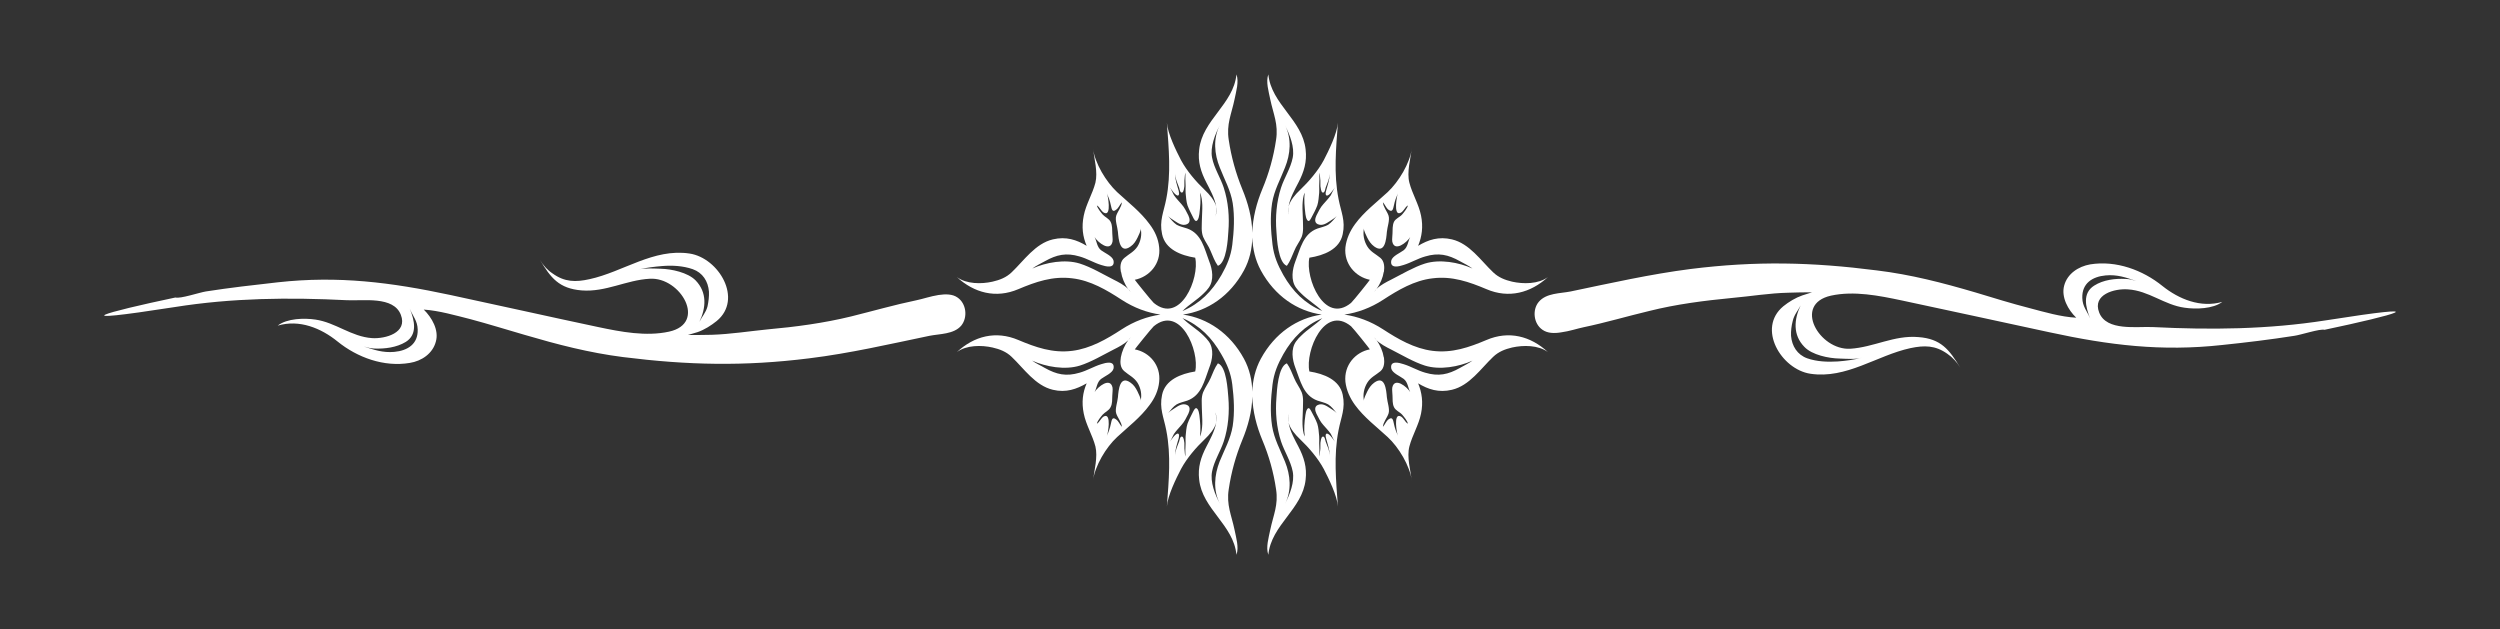
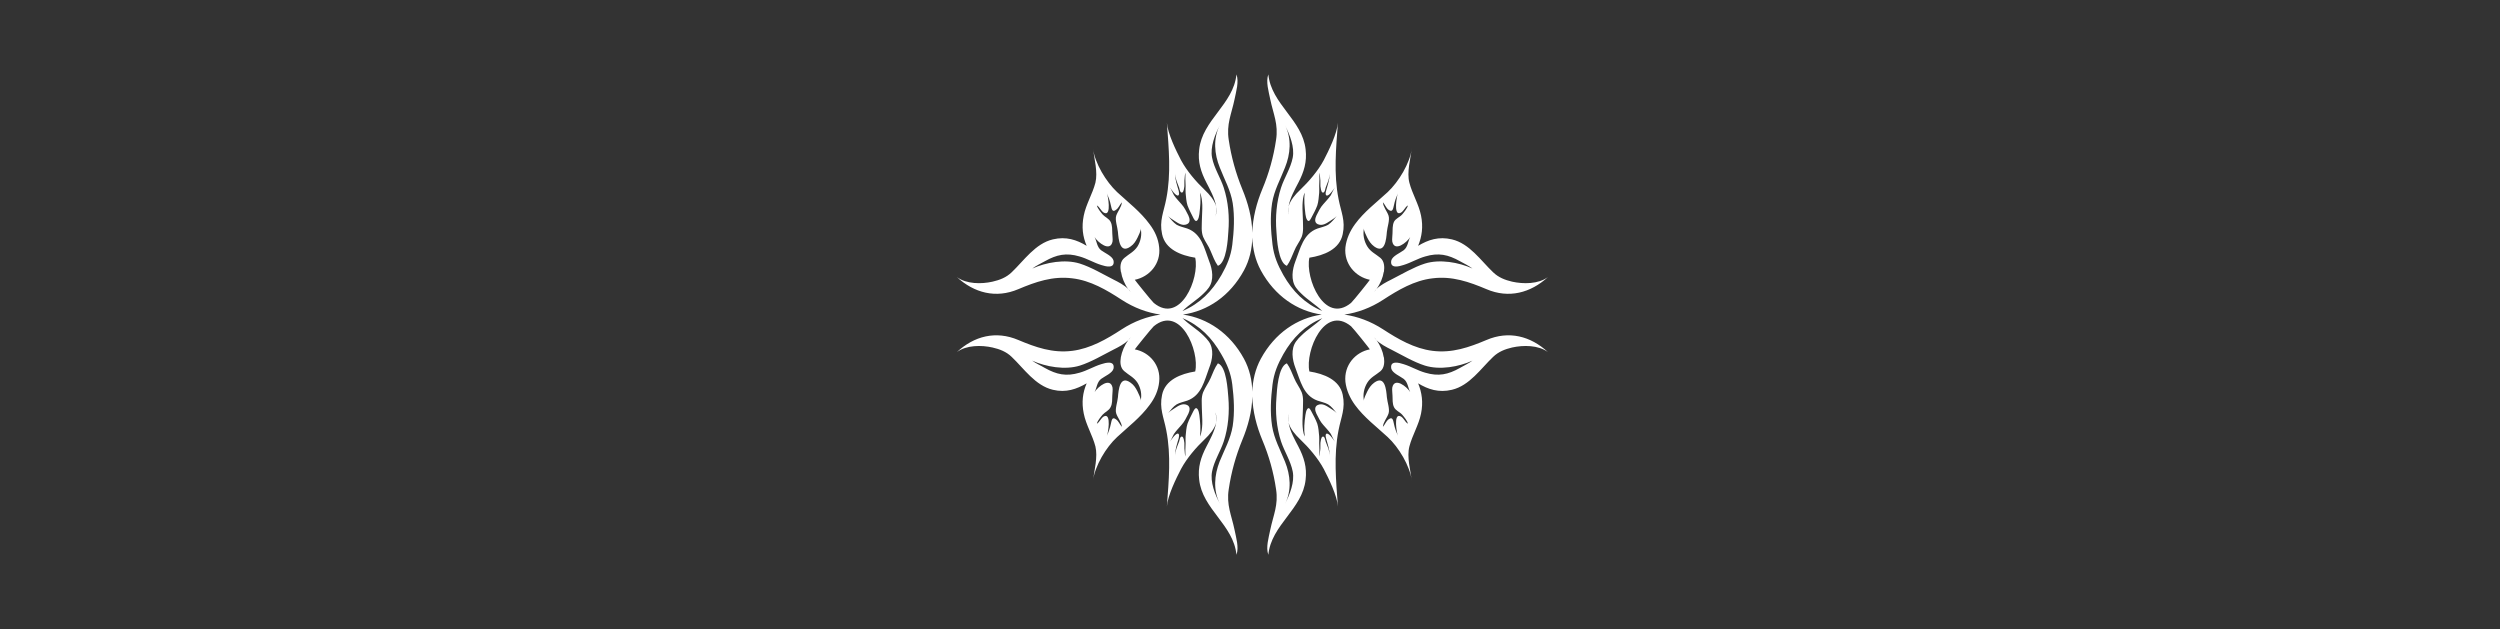
<svg xmlns="http://www.w3.org/2000/svg" version="1.2" viewBox="0 0 1200 302" width="1200" height="302">
  <rect x="0" y="0" width="1200" height="302" fill="#333333" stroke="none" />
  <title>separator-1</title>
  <style>
		.s0 { fill: #ffffff } 
	</style>
  <g>
    <g>
      <path fill-rule="evenodd" class="s0" d="m743 169c-4.6-3.4-11.8-3.4-17.2-2.2-3.4 0.8-6.5 2-9.1 4.5-5.9 5.6-11.3 13.8-19.8 15.8-6.3 1.5-11.4-0.2-16.2-3.1 1.8 4.4 2.5 9.1 1.4 14.5-1.1 5.5-4.2 10.4-5.6 15.8-1.3 5 0.5 11.4 1.2 16.5-1-7.3-6.3-16.1-11.6-21-5.3-4.9-11.4-9.5-15.7-15.4-2.4-3.3-4.1-7-4.6-11.1-0.8-8 4.8-14.3 11.7-15.6 0.2 0-7.9-10.1-9-11.1-12.8-10.5-22.1 11.9-20 21.7 7 1.1 14.5 4 16 11.2 1.4 6.6-0.8 10.7-2 17-2.4 12.1-1.2 24.4-0.3 36.6-0.4-5.2-4.4-13.4-6.8-18-2.8-5.2-7.2-10.3-11.4-14.3-2.2-2.1-4.7-4.9-5.5-8-0.3-1.7-0.2-3.4 0.5-4.8-0.8 1.6-0.9 3.3-0.5 4.8 0.6 4.1 3.2 8.6 4.7 11.5 2.7 5.2 4.2 10 3.5 15.9-1.5 14.2-16.5 21.7-17.9 36.1-1.3-3.6 0.2-8.3 0.9-11.9 1.5-7.2 4-12 2.8-19.6-1.2-8.2-3.4-16-6.6-23.6-2.7-6.5-4.6-13.7-4.8-20.9-0.1 7.2-2.1 14.4-4.8 20.9-3.1 7.6-5.3 15.4-6.5 23.6-1.2 7.6 1.3 12.4 2.8 19.6 0.7 3.6 2.2 8.3 0.9 11.9-1.4-14.4-16.4-21.9-17.9-36.1-0.7-5.9 0.8-10.7 3.5-15.9 1.5-2.9 4-7.4 4.7-11.5 0.3-1.5 0.3-3.2-0.6-4.8 0.7 1.4 0.8 3.1 0.6 4.8-0.8 3.1-3.3 5.9-5.5 8-4.2 4-8.6 9.1-11.4 14.3-2.4 4.6-6.4 12.8-6.8 18 0.9-12.2 2.1-24.5-0.3-36.6-1.2-6.3-3.4-10.4-2-17 1.5-7.2 9-10.1 15.9-11.2 2.2-9.8-7.1-32.2-19.9-21.7-1.1 1-9.2 11.1-9.1 11.1 7 1.3 12.6 7.6 11.7 15.6-0.4 4.1-2.1 7.8-4.6 11.1-4.3 5.9-10.3 10.5-15.6 15.4-5.3 4.9-10.6 13.7-11.6 21 0.7-5.1 2.4-11.5 1.2-16.5-1.4-5.4-4.5-10.3-5.6-15.8-1.1-5.4-0.5-10.1 1.4-14.5-4.9 2.8-9.9 4.6-16.2 3.1-8.5-2-13.9-10.2-19.8-15.8-2.6-2.5-5.7-3.7-9.2-4.5-5.3-1.2-12.5-1.2-17.1 2.2 8.3-7.7 18.7-10.4 29.5-5.8 8.3 3.5 16.5 6.4 25.9 5.2 8.7-1.1 16.5-5.6 23.7-10.3 6-3.9 12.3-6.2 18.6-7.1-6.3-0.9-12.6-3.2-18.6-7.1-7.2-4.7-15-9.3-23.7-10.3-9.4-1.2-17.6 1.7-25.9 5.2-10.8 4.6-21.2 1.8-29.5-5.8 4.6 3.4 11.8 3.4 17.1 2.2 3.5-0.8 6.6-2 9.2-4.5 5.9-5.6 11.3-13.8 19.8-15.8 6.3-1.5 11.4 0.2 16.2 3.1-1.9-4.4-2.5-9.1-1.4-14.5 1.1-5.5 4.2-10.4 5.6-15.8 1.2-5-0.5-11.4-1.2-16.5 1 7.3 6.3 16 11.6 21 5.3 4.9 11.3 9.5 15.6 15.4 2.5 3.3 4.2 7 4.6 11.1 0.9 7.9-4.7 14.2-11.7 15.6-0.1 0 8 10.1 9.1 11.1 12.8 10.5 22.1-11.9 19.9-21.7-6.9-1.1-14.4-4-15.9-11.3-1.4-6.5 0.8-10.6 2-16.9 2.4-12.1 1.2-24.4 0.3-36.6 0.4 5.2 4.4 13.4 6.8 18 2.8 5.2 7.2 10.3 11.4 14.3 2.2 2.1 4.7 4.9 5.5 8 0.2 1.7 0.1 3.4-0.6 4.8 0.9-1.7 0.9-3.3 0.6-4.8-0.7-4.1-3.2-8.6-4.7-11.5-2.7-5.2-4.2-10-3.5-15.9 1.5-14.2 16.5-21.8 17.9-36.1 1.3 3.6-0.2 8.3-0.9 11.9-1.5 7.2-4 12-2.8 19.6 1.2 8.1 3.4 16 6.5 23.6 2.7 6.5 4.7 13.7 4.8 20.9 0.2-7.2 2.1-14.4 4.8-20.9 3.2-7.6 5.4-15.5 6.6-23.6 1.2-7.6-1.3-12.4-2.8-19.6-0.7-3.6-2.2-8.3-0.9-11.9 1.4 14.3 16.4 21.9 17.9 36.1 0.7 5.9-0.8 10.7-3.5 15.9-1.5 2.9-4.1 7.4-4.7 11.5-0.4 1.5-0.3 3.1 0.5 4.8-0.7-1.4-0.8-3.1-0.5-4.8 0.8-3.1 3.3-5.9 5.5-8 4.2-4 8.6-9.1 11.4-14.3 2.4-4.6 6.4-12.8 6.8-18-0.9 12.2-2.1 24.5 0.3 36.6 1.2 6.3 3.4 10.4 2 16.9-1.5 7.3-9 10.2-16 11.3-2.1 9.8 7.2 32.2 20 21.7 1.1-1 9.2-11.1 9-11.1-6.9-1.4-12.5-7.7-11.7-15.6 0.5-4.1 2.2-7.8 4.6-11.1 4.3-5.9 10.4-10.5 15.7-15.4 5.3-5 10.6-13.7 11.6-21-0.7 5.1-2.5 11.5-1.2 16.5 1.4 5.4 4.5 10.3 5.6 15.8 1.1 5.4 0.4 10.1-1.4 14.5 4.8-2.9 9.9-4.6 16.2-3.1 8.5 2 13.9 10.2 19.8 15.8 2.6 2.5 5.7 3.7 9.1 4.5 5.4 1.2 12.6 1.2 17.2-2.2-8.3 7.6-18.8 10.4-29.5 5.8-8.3-3.5-16.5-6.4-25.9-5.2-8.7 1-16.5 5.6-23.7 10.3-6 3.9-12.3 6.2-18.6 7.1 6.3 0.9 12.6 3.2 18.6 7.1 7.2 4.7 15 9.2 23.7 10.3 9.4 1.2 17.6-1.7 25.9-5.2 10.7-4.6 21.2-1.9 29.5 5.8zm-80.4-45.2c1.9 1.6 2 4.3 1.7 6.6q-0.1 0-0.1 0.1c-0.4 2.7-1.7 5.9-3.5 8.2 2-1.9 4.7-3.3 7.1-4.5 5.1-2.6 10.8-6 16.2-7.7 7.1-2.2 16.2-0.6 22.8 2.4-1.9-1.4-4-2.4-6-3.5-5.7-3.2-10.3-4.2-16.7-2.3-3.6 1-6.8 3-10.4 4.1-2.1 0.7-6.6 1.9-5.9-2.1 0.5-2.2 4.3-3.7 6-5 2-1.6 2-4.2 3.1-6.3-1.6 2.6-7.5 7.3-8.6 2.2-0.2-1.2 0.1-2.7 0.1-3.9 0.1-1.8-0.1-3.8 0.7-5.6 0.8-1.6 2.7-2.2 3.9-3.5 1-1.2 2.5-3 2.8-4.4-1.5 0.8-2.2 3.3-3.9 3.7-3 0.9-1.5-8.1-0.9-9.5-0.8 1.8-1.5 3.7-1.9 5.7-0.4 1.6-0.6 3.7-2.6 2.2-1.2-0.9-1.7-2.5-2.7-3.6 0.1 2.2 2 4.3 2.7 6.4 0.7 2.1-0.6 5.5-0.8 7.8-0.3 3.6-0.9 10.8-6.1 7-1.5-1.1-2.5-2.6-3.3-4.2-0.4-1-1.8-3.4-1.6-4.5-0.6 2.9 0 6.1 1.6 8.7 1.6 2.6 4 3.6 6.3 5.5zm14.5-10.4q-0.1 0.2-0.2 0.4 0.1-0.2 0.2-0.4zm-17.5 26.7q0.6-0.6 1.1-1.4-0.6 0.7-1.1 1.4zm-119.9-16.3c2.2-1.9 4.6-2.9 6.3-5.5 1.6-2.6 2.2-5.8 1.5-8.7 0.3 1.1-1.1 3.5-1.5 4.5-0.8 1.6-1.7 3.1-3.3 4.2-5.2 3.8-5.8-3.4-6.1-7-0.2-2.3-1.5-5.7-0.8-7.8 0.7-2.1 2.6-4.2 2.7-6.4-1 1.1-1.5 2.7-2.8 3.6-1.9 1.5-2.1-0.6-2.5-2.2-0.4-2-1.1-3.9-1.9-5.7 0.6 1.4 2.1 10.4-0.9 9.5-1.7-0.4-2.4-2.9-3.9-3.7 0.3 1.4 1.8 3.2 2.8 4.4 1.2 1.3 3 1.9 3.8 3.5 0.9 1.8 0.7 3.8 0.8 5.6 0 1.2 0.3 2.7 0.1 3.9-1.1 5.1-7 0.4-8.6-2.2 1.1 2.1 1.1 4.7 3.1 6.3 1.7 1.3 5.5 2.8 6 5 0.7 4-3.8 2.8-5.9 2.1-3.6-1.1-6.8-3.1-10.4-4.1-6.4-1.9-11-0.9-16.7 2.3-2 1.1-4.1 2.1-6 3.5 6.6-3 15.7-4.6 22.8-2.4 5.4 1.7 11.1 5.1 16.2 7.7 2.4 1.2 5.1 2.6 7 4.5-1.7-2.3-3-5.5-3.4-8.2q-0.1-0.1-0.1-0.1c-0.4-2.3-0.3-5 1.7-6.6zm3 16.3q-0.5-0.8-1.2-1.4 0.6 0.8 1.2 1.4zm-17.5-26.7q0.1 0.2 0.2 0.4-0.1-0.2-0.2-0.4zm22.3-3.8q0 0 0 0 0 0 0 0zm-7.8 68.6c-2-1.6-2.1-4.3-1.7-6.6q0 0 0-0.1c0.5-2.7 1.8-5.9 3.6-8.2-2 1.9-4.7 3.3-7.1 4.5-5.1 2.6-10.8 6-16.2 7.7-7.1 2.2-16.2 0.6-22.9-2.4 1.9 1.4 4.1 2.3 6.1 3.5 5.7 3.2 10.3 4.2 16.7 2.3 3.6-1 6.8-3 10.4-4.1 2.1-0.7 6.6-1.9 5.9 2.1-0.5 2.2-4.3 3.7-6 5-2 1.6-2 4.2-3.1 6.3 1.6-2.6 7.5-7.3 8.6-2.2 0.2 1.2-0.1 2.7-0.1 3.9-0.1 1.8 0.1 3.8-0.8 5.5-0.8 1.7-2.6 2.3-3.8 3.6-1 1.2-2.5 2.9-2.8 4.4 1.4-0.8 2.2-3.3 3.8-3.7 3.1-0.9 1.6 8.1 1 9.5 0.8-1.8 1.5-3.7 1.9-5.7 0.4-1.7 0.6-3.7 2.5-2.2 1.3 0.9 1.8 2.5 2.8 3.6-0.1-2.2-2-4.3-2.7-6.4-0.7-2.1 0.6-5.5 0.8-7.8 0.3-3.6 0.9-10.8 6.1-7 1.6 1.1 2.5 2.6 3.3 4.2 0.4 1 1.8 3.4 1.5 4.5 0.7-2.9 0.1-6.1-1.5-8.7-1.7-2.6-4.1-3.6-6.3-5.5zm7.8 14.2q0 0 0 0 0 0 0 0zm-22.3-3.8q0.1-0.2 0.2-0.4-0.1 0.2-0.2 0.4zm17.5-26.7q-0.6 0.6-1.1 1.4 0.6-0.7 1.1-1.4zm24.9-12.6c8.4-3.6 14.1-9.4 18.7-17.3 2.7-4.8 4.5-9 5.2-14.5 0.8-6.6 1.2-13.4 0.2-20-1-6.2-4-11.4-6.2-17.1-2.6-6.4-3.3-13.8 0-20.3-2.3 4.5-4.7 10.5-3.7 15.6 1 5.1 4 9.5 5.6 14.4 2.2 6.8 2.8 14.1 2.2 21.2-0.2 3.2-0.8 14.8-5 16.3-1.6-2.2-2.4-4.6-3.5-7.1-0.9-2.4-2.6-4.4-3.6-6.8-1-2.6-0.6-5.3-0.6-7.9 0-2.5 0.3-4.9 0.2-7.4-0.1-1.8-0.3-4.3-1.1-5.9 0.5 3.5 0.1 6.8-0.3 10.3-0.2 1.8-1.2 5.1-2.8 2-1-2.1-2.1-4-2.9-6.2-0.6-1.9-0.7-4-0.9-6-0.1-1.1 0-2.2 0-3.3-0.1-2.1-0.2-4.2-0.1-6.4-0.3 0.9-0.3 2-0.4 2.9-0.2 1.2 0 2.4-0.1 3.6-0.1 0.7-0.3 2.7-1 3-1.1 0.4-1.3-1.7-1.5-2.3-0.7-1.9-2.1-4.8-1.9-6.8-0.3 2.3 1 5.9 1.7 8.4 0.4 1.8 0 3-1.7 1.5-1-0.9-1.7-2.2-2.7-3.3 0.9 1 1.4 2.6 2.1 3.8 1.1 1.6 2.3 2.8 3.6 4.3 1.4 1.5 2.4 3.6 3.3 5.4 0.7 1.5 1.1 3.4-0.6 4.2-2.2 1-4.2-0.4-5.9-1.5-1.1-0.8-2.2-1.3-3.2-2.4 1.2 1.5 2.5 3.1 4.1 4.2 1.6 0.9 3.4 1.2 5.1 1.8 6.9 2.5 8.2 9.6 10.5 15.7 1.6 3.9 2.4 9.1-0.2 12.7-0.8 1.1-1.6 2-2.5 2.8-3.1 3.1-6.9 5.2-10.1 8.4zm18-89.2q0 0-0.1 0 0.1 0 0.1 0zm5.9 124.5c-0.7-5.6-2.5-9.8-5.3-14.6-4.5-7.9-10.2-13.7-18.6-17.3 3.2 3.2 7 5.3 10.1 8.4q1.3 1.2 2.5 2.8c2.6 3.6 1.8 8.8 0.2 12.7-2.3 6.1-3.6 13.2-10.5 15.7-1.7 0.6-3.5 0.9-5.1 1.8-1.6 1-2.9 2.7-4.1 4.2 1-1.1 2.1-1.6 3.2-2.4 1.7-1.1 3.7-2.5 5.9-1.5 1.7 0.8 1.3 2.7 0.6 4.2-0.9 1.8-1.9 3.9-3.3 5.4-1.3 1.5-2.5 2.7-3.6 4.3-0.7 1.2-1.2 2.8-2.1 3.8 1-1.1 1.7-2.4 2.7-3.3 1.7-1.5 2.1-0.3 1.7 1.5-0.7 2.5-2 6.1-1.7 8.4-0.2-2 1.2-4.9 1.9-6.8 0.2-0.6 0.4-2.7 1.5-2.3 0.7 0.3 0.9 2.3 1 3 0.1 1.2-0.1 2.4 0.1 3.6 0.1 0.9 0.1 2 0.4 2.9-0.1-2.2 0-4.3 0.1-6.4 0-1.1-0.1-2.2 0-3.3 0.2-2 0.3-4.1 0.9-6 0.8-2.2 1.9-4.1 2.9-6.2 1.6-3.1 2.6 0.2 2.8 2 0.4 3.5 0.7 6.8 0.3 10.3 0.8-1.6 1-4.1 1.1-5.9 0.1-2.5-0.2-4.9-0.2-7.4 0-2.7-0.4-5.3 0.6-7.9 1-2.4 2.6-4.5 3.6-6.8 1.1-2.5 1.9-4.9 3.5-7.1 4.2 1.5 4.7 13.1 5 16.3 0.6 7.1 0 14.4-2.2 21.2-1.6 4.8-4.6 9.3-5.6 14.4-1 5.1 1.4 11.1 3.8 15.6-3.4-6.5-2.7-13.9-0.2-20.3 2.3-5.7 5.3-10.9 6.3-17.1 1-6.6 0.6-13.3-0.2-19.9zm-5.9 57.3q0 0 0 0 0 0 0 0zm48.8-90.9c-11.8-1.7-22.5-8.9-29.2-21.2-2.7-5-3.9-10.4-4.1-15.8-0.1 5.4-1.3 10.8-4 15.8-6.7 12.3-17.4 19.5-29.3 21.2 11.8 1.7 22.6 8.9 29.3 21.2 2.7 5 3.9 10.4 4 15.8 0.2-5.4 1.4-10.8 4.1-15.8 6.7-12.3 17.4-19.5 29.2-21.2zm0.3 1.7c-8.4 3.6-14.2 9.4-18.7 17.3-2.7 4.8-4.5 9-5.2 14.6-0.8 6.6-1.2 13.3-0.2 19.9 1 6.2 3.9 11.4 6.2 17.1 2.6 6.4 3.3 13.8 0 20.3 2.3-4.6 4.7-10.5 3.7-15.6-1-5.1-4-9.6-5.6-14.4-2.2-6.8-2.8-14.1-2.2-21.2 0.2-3.2 0.8-14.8 5-16.3 1.6 2.2 2.4 4.6 3.5 7.1 0.9 2.3 2.6 4.4 3.6 6.8 1 2.6 0.6 5.2 0.6 7.9 0 2.5-0.3 4.9-0.2 7.4 0.1 1.8 0.2 4.3 1.1 5.9-0.5-3.5-0.2-6.8 0.3-10.3 0.2-1.8 1.2-5.1 2.7-2 1.1 2.1 2.2 4 3 6.2 0.6 1.9 0.7 4 0.9 6 0.1 1.1 0 2.2 0 3.3 0.1 2.1 0.2 4.2 0.1 6.4 0.3-0.9 0.2-2 0.4-2.9 0.2-1.2 0-2.4 0.1-3.6 0.1-0.7 0.3-2.7 1-3 1.1-0.4 1.3 1.7 1.5 2.3 0.7 1.9 2.1 4.8 1.9 6.8 0.3-2.3-1.1-5.9-1.7-8.4-0.5-1.8 0-3 1.7-1.5 1 0.9 1.7 2.2 2.7 3.3-0.9-1-1.4-2.6-2.1-3.8-1.1-1.6-2.3-2.8-3.6-4.3-1.4-1.5-2.4-3.6-3.3-5.4-0.7-1.5-1.1-3.4 0.6-4.2 2.2-1 4.2 0.4 5.9 1.5 1.1 0.8 2.2 1.3 3.2 2.4-1.2-1.5-2.5-3.2-4.1-4.2-1.6-0.9-3.4-1.2-5.1-1.8-6.9-2.5-8.2-9.6-10.6-15.7-1.5-3.9-2.3-9.1 0.3-12.7 0.8-1.1 1.6-2 2.5-2.8 3.1-3.1 6.8-5.2 10.1-8.4zm-18 89.2q0 0 0.1 0-0.1 0-0.1 0zm18-92.6c-3.3-3.2-7-5.3-10.1-8.4-0.9-0.8-1.7-1.7-2.5-2.8-2.6-3.6-1.8-8.8-0.3-12.7 2.4-6.1 3.7-13.2 10.6-15.7 1.7-0.6 3.5-0.9 5.1-1.8 1.6-1.1 2.9-2.7 4.1-4.2-1 1.1-2.1 1.6-3.2 2.4-1.7 1.1-3.7 2.5-5.9 1.5-1.7-0.8-1.3-2.7-0.6-4.2 0.9-1.8 1.9-3.9 3.3-5.4 1.3-1.5 2.5-2.7 3.6-4.3 0.7-1.2 1.2-2.8 2.1-3.8-1 1.1-1.7 2.4-2.7 3.3-1.7 1.5-2.2 0.3-1.7-1.5 0.6-2.5 2-6.1 1.7-8.4 0.2 2-1.2 4.9-1.9 6.8-0.2 0.6-0.4 2.7-1.5 2.3-0.7-0.3-0.9-2.3-1-3-0.1-1.2 0.1-2.4-0.1-3.6-0.1-0.9-0.1-2-0.4-2.9 0.1 2.2 0 4.3-0.1 6.4 0 1.1 0.1 2.2 0 3.3-0.2 2-0.3 4.1-0.9 6-0.8 2.2-1.9 4.1-3 6.2-1.5 3.1-2.5-0.2-2.7-2-0.4-3.5-0.8-6.8-0.3-10.3-0.9 1.6-1 4.1-1.1 5.9-0.1 2.5 0.2 4.9 0.2 7.4 0 2.6 0.4 5.3-0.6 7.9-1 2.4-2.7 4.4-3.6 6.8-1.1 2.5-1.9 4.9-3.5 7.1-4.2-1.5-4.8-13.1-5-16.3-0.6-7.1 0-14.4 2.2-21.2 1.6-4.9 4.6-9.3 5.6-14.4 1-5.1-1.4-11-3.7-15.6 3.3 6.5 2.6 13.9 0 20.3-2.2 5.7-5.2 10.9-6.2 17.1-1 6.6-0.6 13.3 0.2 19.9 0.7 5.6 2.5 9.8 5.2 14.6 4.5 7.9 10.3 13.7 18.7 17.3zm-18-89.2q0 0 0.1 0-0.1 0-0.1 0zm90.1 113c-6.6 3-15.7 4.6-22.8 2.4-5.4-1.7-11.1-5.1-16.2-7.7-2.4-1.2-5.1-2.6-7.1-4.5 1.8 2.3 3.1 5.5 3.5 8.2q0 0.1 0.1 0.1c0.3 2.3 0.2 5-1.7 6.6-2.3 1.9-4.7 2.9-6.3 5.5-1.6 2.6-2.2 5.8-1.6 8.7-0.2-1.1 1.2-3.5 1.6-4.5 0.8-1.6 1.8-3.1 3.3-4.2 5.2-3.8 5.8 3.4 6.1 7 0.2 2.3 1.5 5.7 0.8 7.8-0.7 2.1-2.6 4.2-2.7 6.4 1-1.1 1.5-2.7 2.7-3.6 2-1.5 2.2 0.5 2.6 2.2 0.4 2 1.1 3.9 1.9 5.7-0.6-1.4-2.1-10.4 0.9-9.5 1.7 0.4 2.4 2.9 3.9 3.7-0.3-1.5-1.8-3.2-2.8-4.4-1.2-1.3-3.1-1.9-3.9-3.6-0.8-1.7-0.6-3.7-0.7-5.5 0-1.2-0.3-2.7-0.1-3.9 1.1-5.1 7-0.4 8.6 2.2-1.1-2.1-1.1-4.7-3.1-6.3-1.7-1.3-5.5-2.8-6-5-0.7-4 3.8-2.8 5.9-2.1 3.6 1.1 6.8 3.1 10.4 4.1 6.4 1.9 11 0.9 16.7-2.3 2-1.2 4.1-2.1 6-3.5zm-29.7 15.5q-0.1-0.2-0.2-0.4 0.1 0.2 0.2 0.4zm-17.5-26.7q0.5 0.7 1.1 1.4-0.5-0.8-1.1-1.4z" />
-       <path fill-rule="evenodd" class="s0" d="m461.4 156.3c-3.6 4.2-10.3 3.9-15.3 4.9-19.2 4-38.2 8.4-57.7 10.8-31.3 3.9-58.1 3.3-89.3-0.6-16.4-2.1-31.4-6-47.4-10.7-8.6-2.5-17.3-5.2-25.9-7.5-7.2-1.8-15-4.1-22.4-4.6 3.9 3.8 7.4 9.9 5.8 15.4-1.5 5.7-6.8 9.3-12.5 10.2-12.4 2.1-25.2-2.6-34.7-10.3-7.9-6.4-18.3-10.7-28.7-7.6 4.4-3.5 12.8-3.7 18.1-2.9 9.7 1.4 17.2 8.2 27.2 8.9 6.3 0.4 17.2-2.5 13.8-11.2-3.5-9.1-18.1-6.6-25.9-7-27.8-1.4-55.1-1.1-82.7 3.3-55.2 8.6-33.7 2.6 0.4-4.6 2.3 0.7 11.5-2.4 14.6-2.9 11.5-1.8 23-3.1 34.6-4.4 29.1-3.2 54.2 0 82.8 6.1 23.9 5.1 47.3 10.4 71 15.4 10.9 2.3 22.9 4.6 33.9 2.2 18.5-4 5.6-26.3-9.2-25.4-11.3 0.6-21.1 6.5-32.7 5.6-10.9-0.9-14.8-6-20-14.6 1.6 2.6 3.5 4.8 6.1 6.5 5.7 4.1 11 4.2 17.7 2.7 16.1-3.5 30.7-14.9 48-12.3 14 2.1 25.8 21.9 13 32.4-2.6 2.1-5.9 4.2-9.1 5.3-1.6 0.5-3.1 0.9-4.7 1.4 3.9 0 7.7 0 11.5-0.1 9-0.3 17.8-1.7 26.8-2.6 13.4-1.2 26.9-3 40-6.2 10.5-2.6 20.9-5.6 31.5-7.8 2.9-0.6 6.7-1.9 10.5-2.5 3.4-0.5 6.7-0.5 9.1 1.2 4.3 2.9 5 9.6 1.8 13.5zm-202.3-31.6q0.1 0 0.1 0.1 0-0.1-0.1-0.1zm74.8 9.9c5.6 5.8 5 13.2 1.8 19.9 1.3-2.6 3.1-4.4 3.9-7.4 0.5-2.3 0.8-4.8 0.7-7.1-0.4-5-3-9.1-7.8-10.8-4.6-1.6-9.8-1.9-14.6-1.5-3.8 0.3-7.8 0.8-11.6 1.7 3.4-0.8 7.3-0.5 10.8-0.4 5.2 0.1 13.1 1.8 16.8 5.6zm-133.4 23.6c-0.1-4.2-2.3-6.4-3.8-10 2.3 5.6 3.8 12.3-1.9 15.9-4.4 2.7-10.1 3.4-15.2 3.2-1.7-0.1-3.4-0.5-5-1 4.9 1.6 9.1 3.1 14.7 2.6 6.4-0.6 11.4-3.8 11.2-10.7zm-3.8-10q0 0 0 0 0 0 0 0z" />
-       <path fill-rule="evenodd" class="s0" d="m1115.8 158.3c-2.2-0.6-11.5 2.5-14.6 2.9-11.5 1.8-23 3.2-34.6 4.4-29.1 3.2-54.2 0.1-82.8-6.1-23.9-5.1-47.3-10.3-71-15.3-10.9-2.3-22.9-4.7-33.9-2.3-18.5 4.1-5.6 26.3 9.2 25.5 11.3-0.7 21.1-6.6 32.7-5.6 10.9 0.8 14.8 6 20.1 14.6-1.7-2.7-3.6-4.8-6.2-6.6-5.8-4.1-11-4.1-17.7-2.7-16.1 3.5-30.7 14.9-48 12.3-14-2.1-25.8-21.8-13-32.4 2.6-2.1 5.9-4.1 9.1-5.2q2.3-0.8 4.7-1.5-5.8 0-11.4 0.2c-9.1 0.2-17.9 1.7-26.9 2.5-13.4 1.3-26.9 3-40 6.3-10.5 2.5-20.9 5.6-31.5 7.8-2.9 0.6-6.7 1.9-10.5 2.4-3.4 0.6-6.7 0.5-9.1-1.2-4.3-2.9-5-9.6-1.8-13.4 3.6-4.3 10.3-4 15.3-5 19.2-4 38.2-8.3 57.7-10.8 31.3-3.9 58.1-3.3 89.3 0.7 16.4 2 31.4 5.9 47.4 10.6 8.6 2.6 17.3 5.3 25.9 7.5 7.2 1.9 15 4.2 22.4 4.6-3.9-3.7-7.3-9.9-5.8-15.4 1.5-5.7 6.8-9.2 12.5-10.2 12.4-2 25.2 2.7 34.7 10.4 7.9 6.3 18.3 10.6 28.7 7.6-4.4 3.4-12.8 3.6-18.1 2.8-9.7-1.3-17.2-8.2-27.2-8.8-6.3-0.5-17.2 2.4-13.8 11.1 3.5 9.1 18.1 6.6 25.9 7 27.8 1.4 55.1 1.1 82.7-3.2 55.2-8.7 33.7-2.7-0.4 4.5zm-249.7 8.2c-5.6-5.7-5-13.2-1.8-19.9-1.3 2.6-3.1 4.4-3.8 7.5-0.6 2.3-0.9 4.7-0.8 7.1 0.4 4.9 3 9.1 7.8 10.8 4.6 1.6 9.8 1.8 14.6 1.5 3.9-0.3 7.8-0.8 11.6-1.8-3.4 0.9-7.3 0.5-10.8 0.4-5.1-0.1-13.1-1.7-16.8-5.6zm139.1-29.4c4.4-2.8 10.1-3.5 15.2-3.2 1.7 0 3.4 0.5 5 1-4.9-1.7-9.1-3.2-14.7-2.7-6.4 0.6-11.4 3.8-11.2 10.8 0.1 4.2 2.3 6.3 3.8 9.9-2.3-5.6-3.8-12.2 1.9-15.8z" />
    </g>
  </g>
</svg>